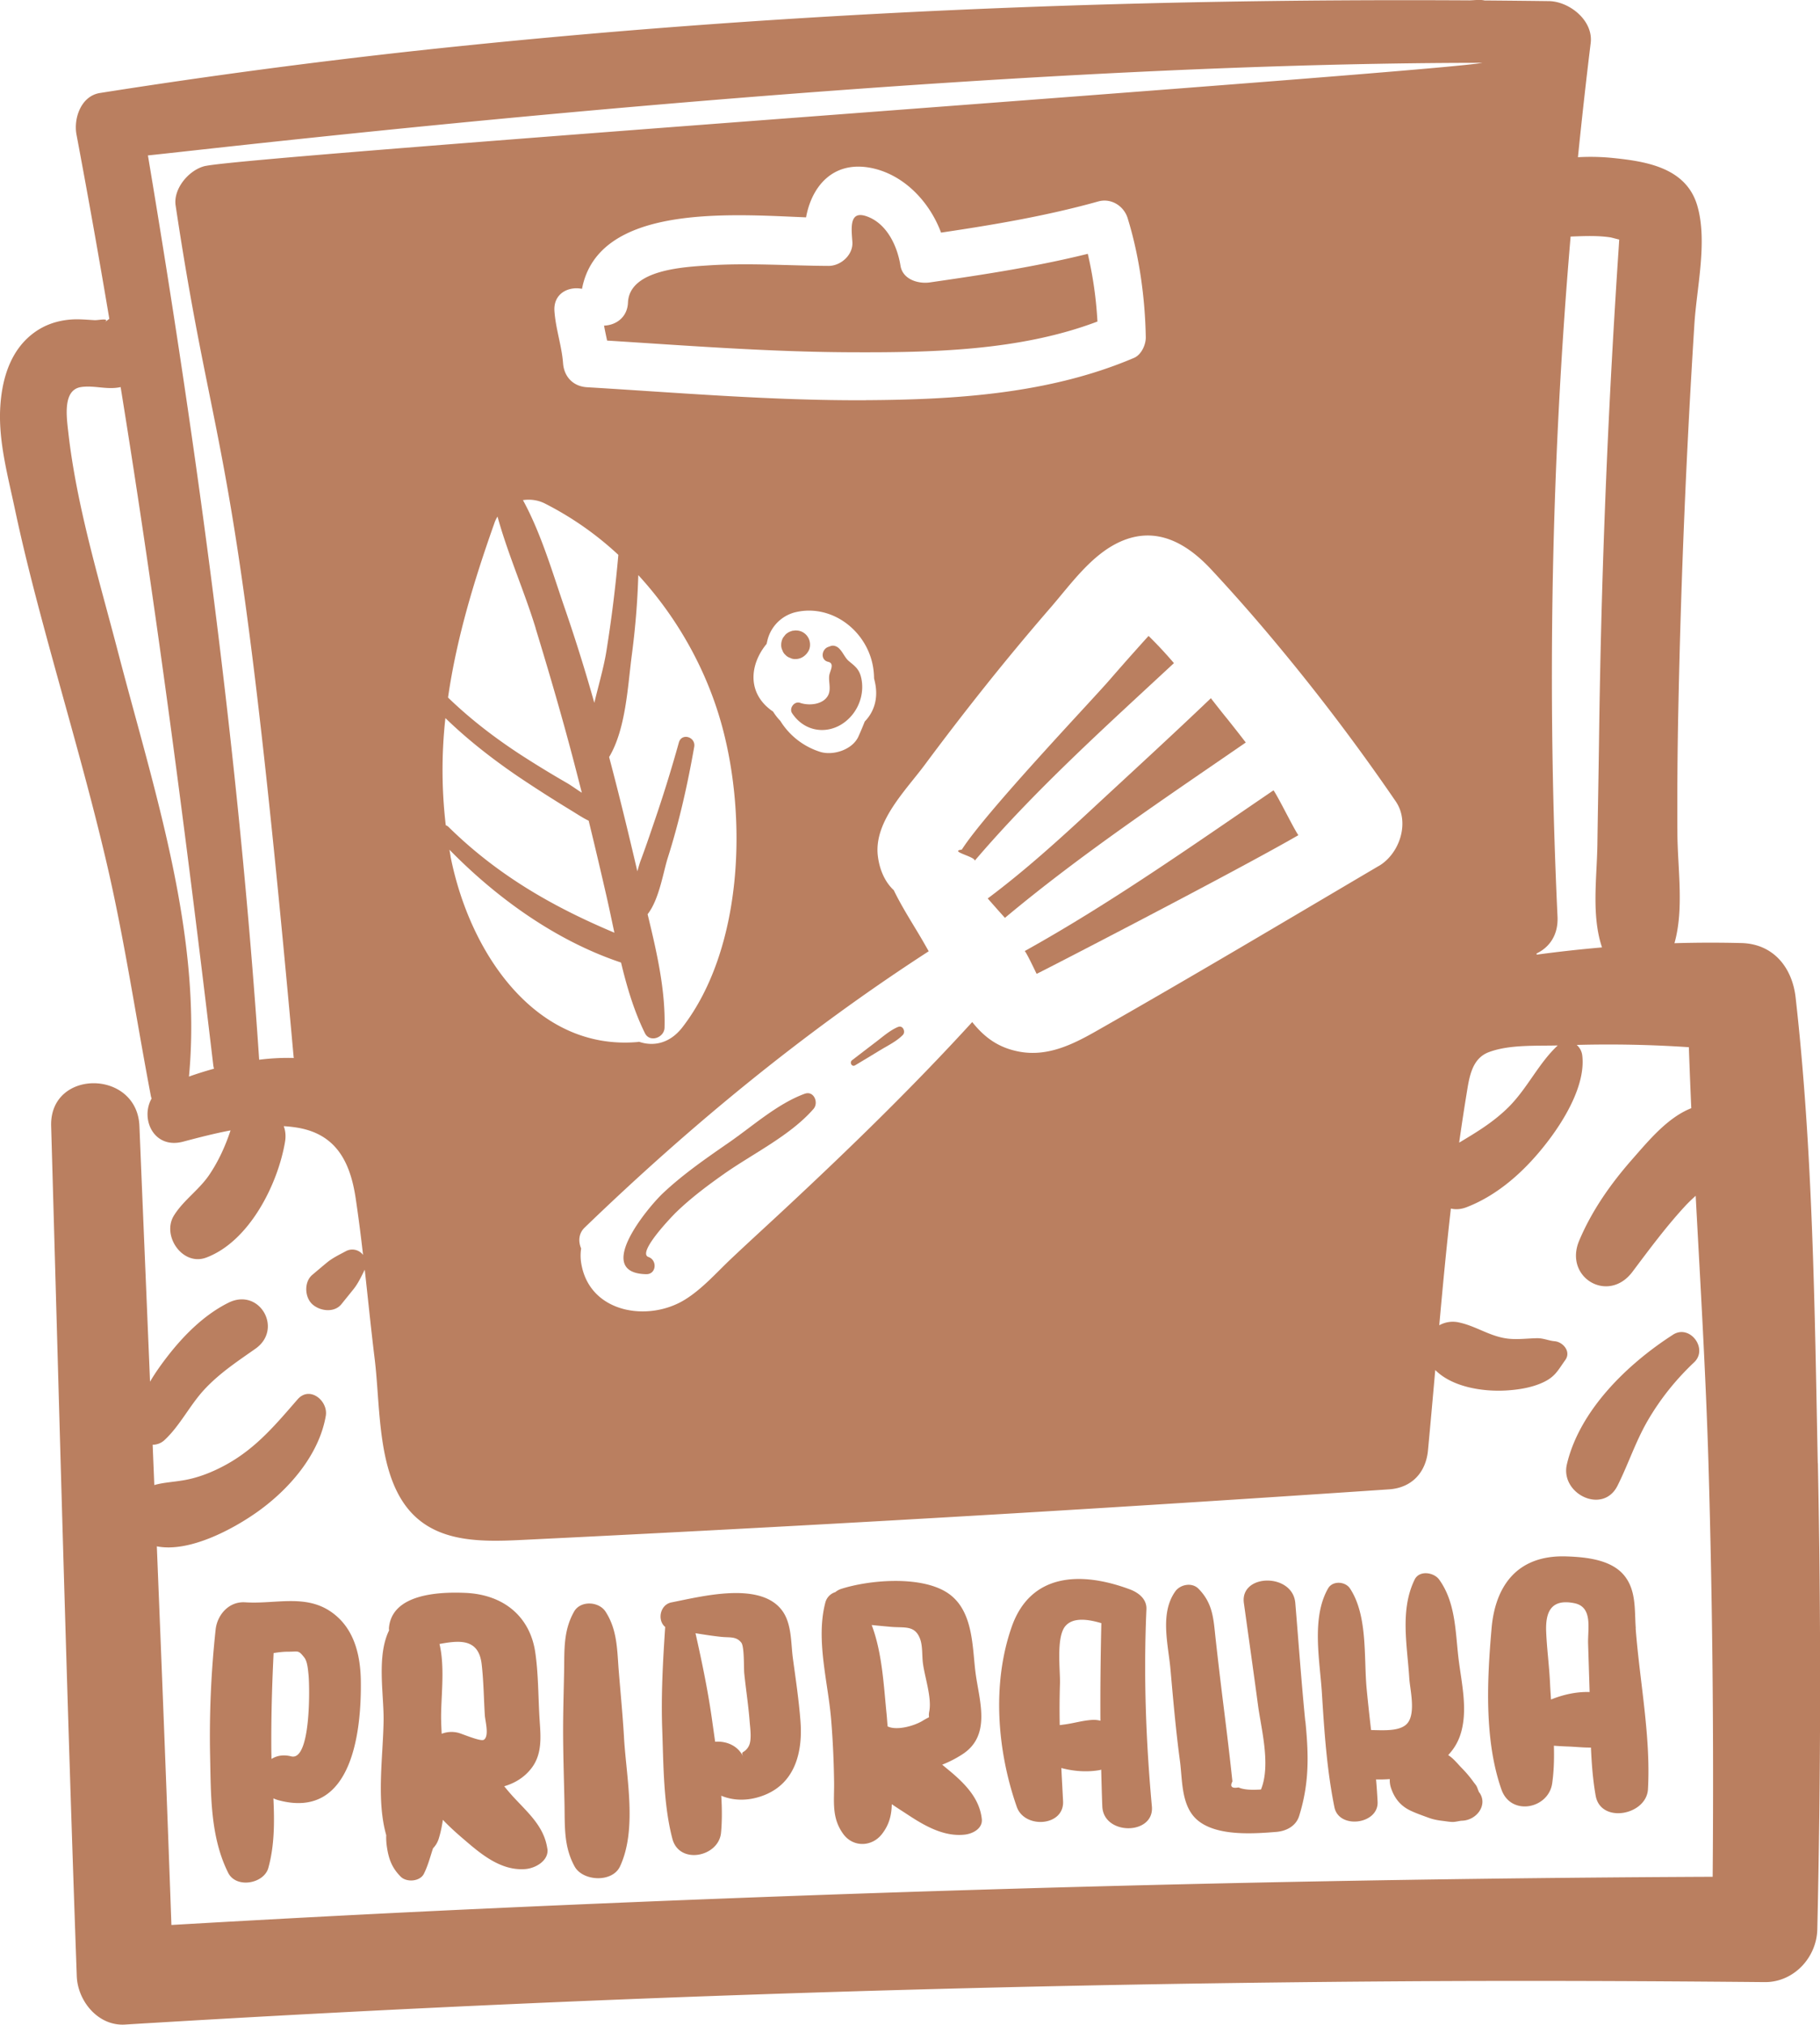
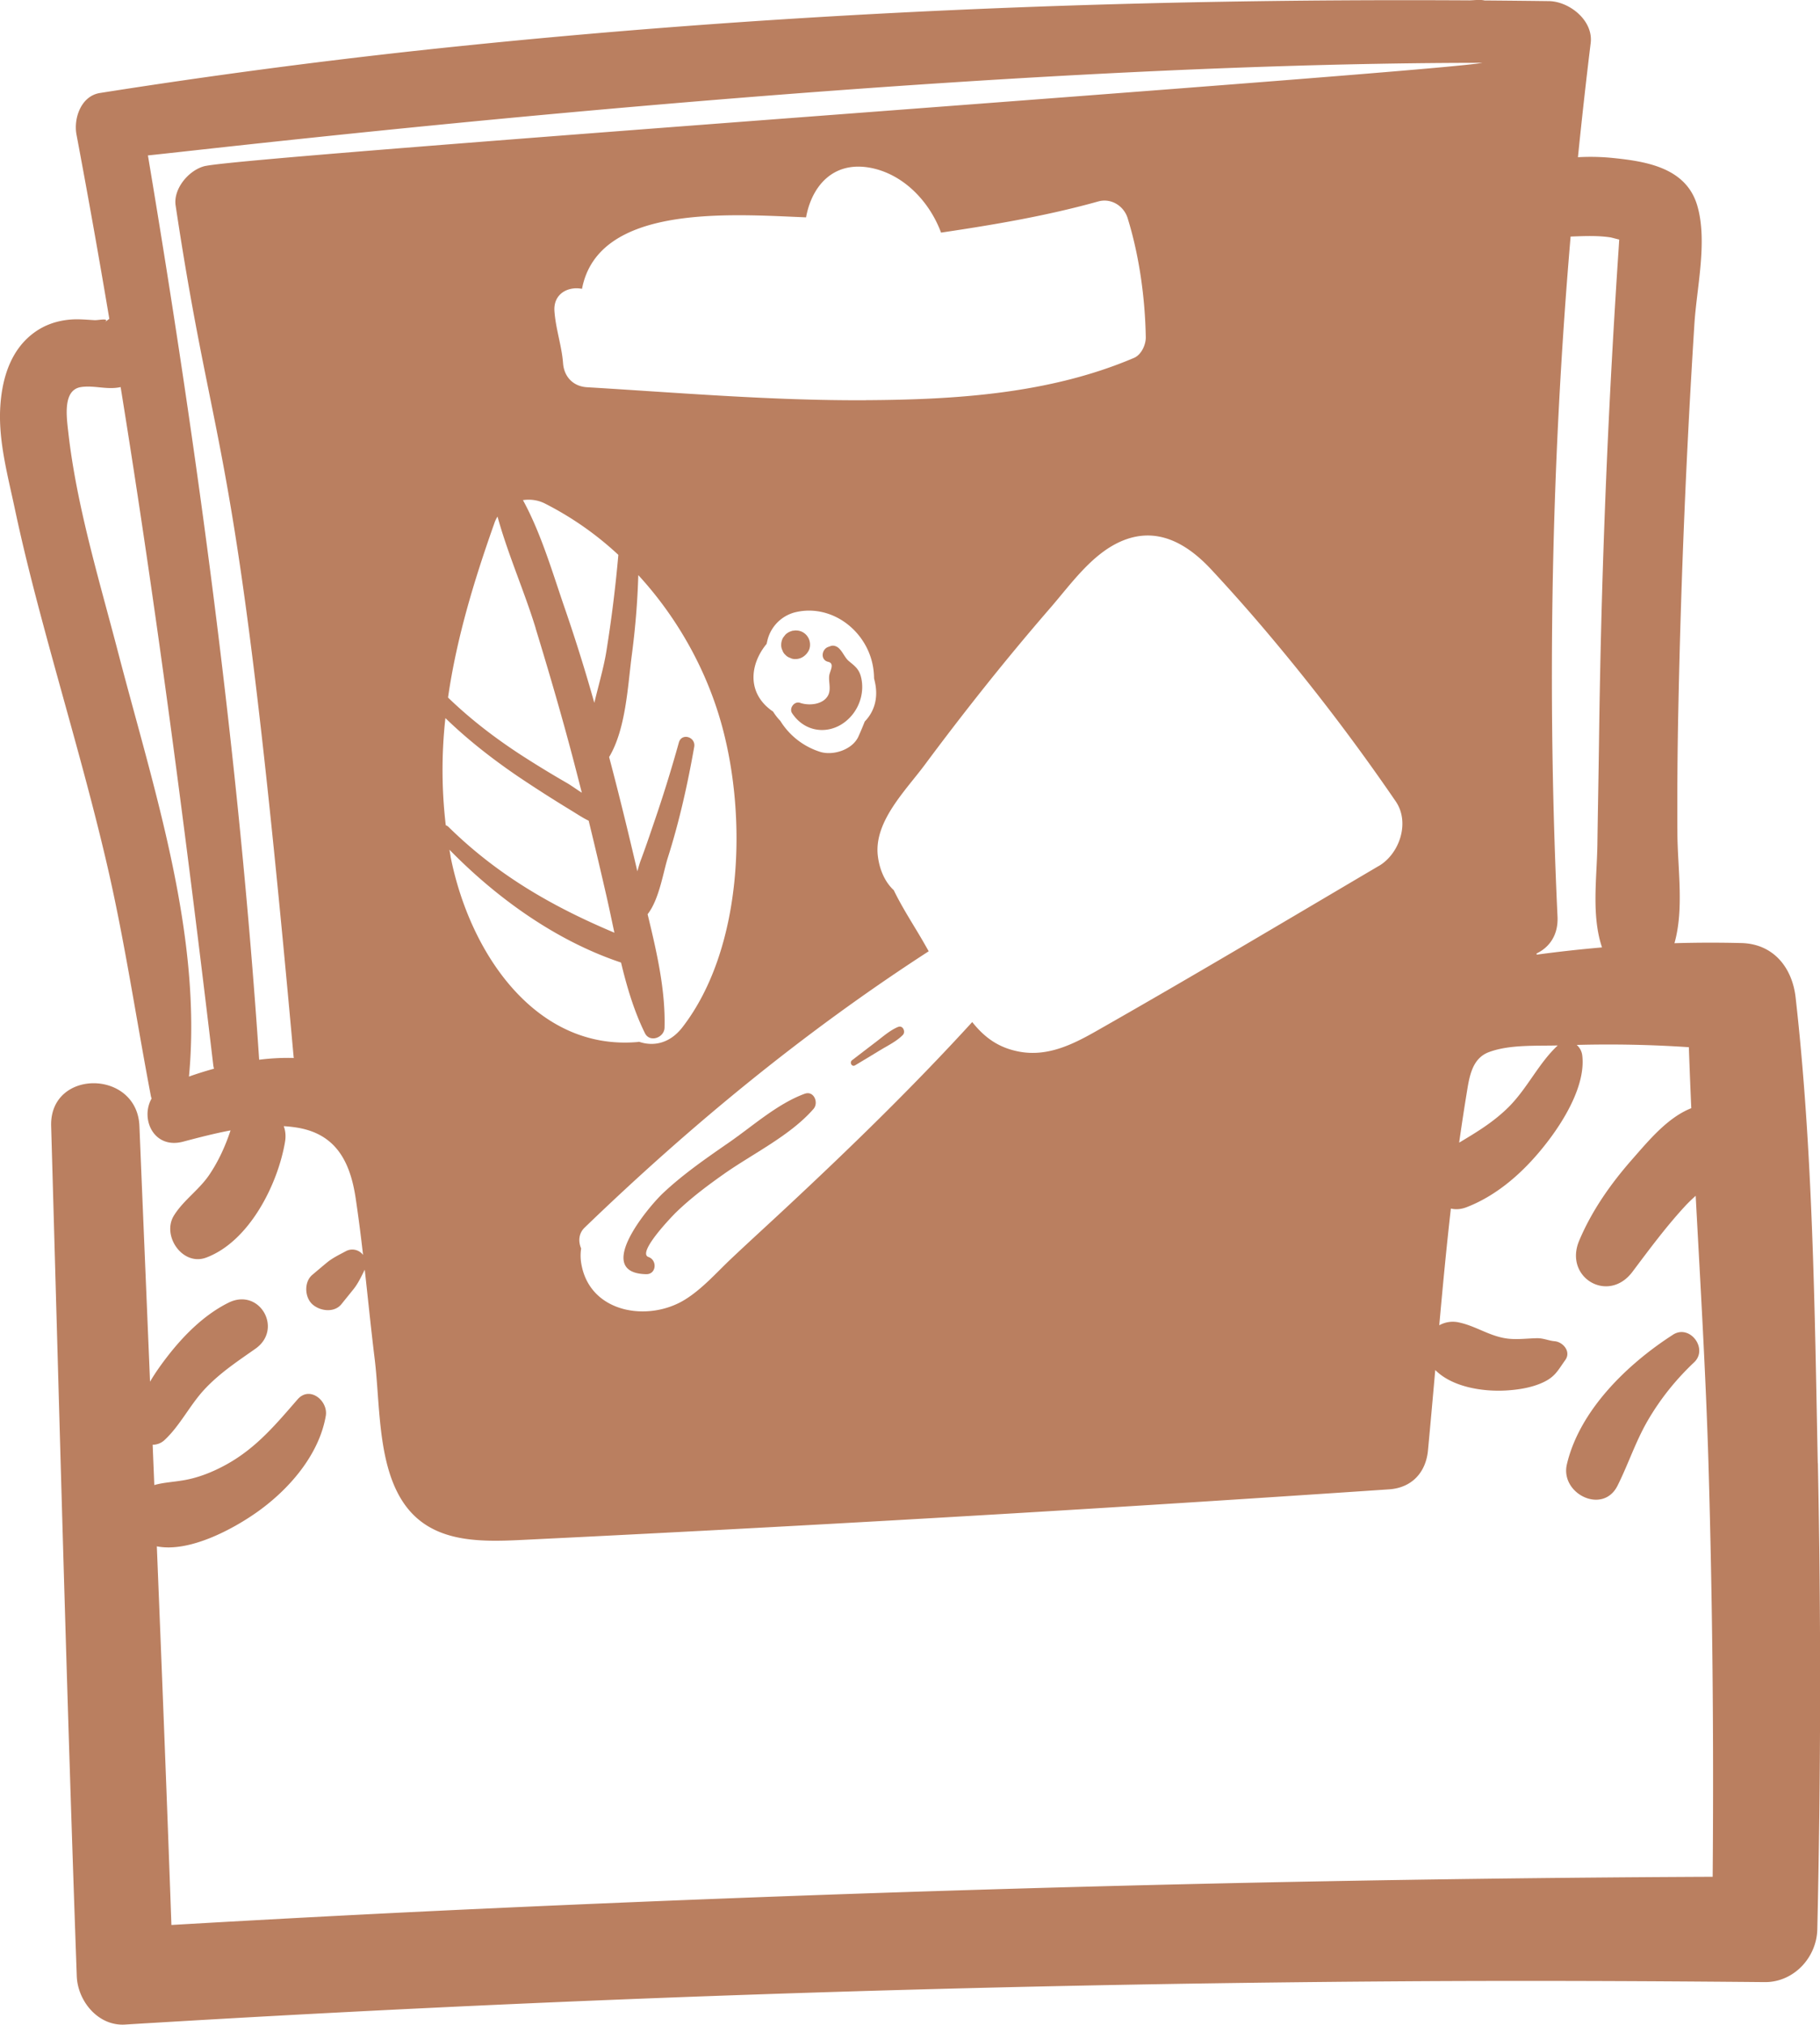
<svg xmlns="http://www.w3.org/2000/svg" width="98" height="109" fill="none">
  <g clip-path="url(#clip0_3726_1889)" fill="#BA7F60">
-     <path d="M19.429 90.488c-.017-1.236-.287-2.603-1.313-3.491-1.462-1.268-3.164-.625-4.91-.737-.918-.06-1.515.72-1.594 1.46a53.168 53.168 0 00-.299 6.824c.046 2.101.006 4.337.972 6.275.432.865 1.928.591 2.164-.26.335-1.213.332-2.48.273-3.745.076.034.159.068.25.094 4.113 1.13 4.491-4 4.457-6.42zm-3.75 4.065c-.426-.108-.784-.034-1.06.14l-.008-.423c-.014-1.758.034-3.52.122-5.278.261-.043.52-.074.784-.074.552.003.538-.109.87.317.165.208.197.656.222.885.074.642.14 4.707-.93 4.433zM29.473 99.531c-.171-1.193-1.012-1.91-1.831-2.794a13.1 13.1 0 01-.492-.574c.574-.166 1.092-.48 1.473-.98.64-.838.469-1.883.418-2.842-.06-1.116-.057-2.261-.217-3.372-.272-1.898-1.654-3.125-3.769-3.217-1.572-.068-3.937.106-4.11 1.867-.006.054 0 .103.005.154-.68 1.385-.275 3.449-.295 4.845-.026 1.938-.398 4.276.142 6.177-.009.223.005.434.043.676.096.62.267 1.082.73 1.553.318.326 1.043.272 1.254-.148.207-.417.312-.811.452-1.248.014-.042.028-.082.04-.125a1.28 1.28 0 00.306-.511c.103-.328.174-.674.225-1.022.37.388.767.742 1.109 1.033.9.774 1.99 1.719 3.32 1.619.58-.043 1.29-.471 1.2-1.1l-.003.01zm-3.426-5.869c-.17.106-1.194-.337-1.37-.377a1.47 1.47 0 00-.893.052 21.273 21.273 0 01-.03-.714c-.03-1.15.227-2.803-.089-4.119 1.08-.2 2.11-.305 2.271 1.09.105.908.114 1.836.17 2.75.02.31.254 1.127-.059 1.321v-.003zM33.6 93.52c-.07-1.188-.186-2.375-.282-3.563-.091-1.125-.069-2.2-.711-3.194-.361-.557-1.353-.611-1.697 0-.58 1.03-.515 2.058-.535 3.194-.022 1.188-.062 2.375-.053 3.563.008 1.187.048 2.375.073 3.562.026 1.2-.054 2.301.543 3.394.441.808 2.036.888 2.448 0 .935-2.012.335-4.801.213-6.956zM43.104 92.68c-.086-1.145-.259-2.29-.413-3.425-.11-.825-.05-1.893-.614-2.6-1.202-1.52-4.295-.709-5.915-.392-.634.123-.779.973-.344 1.325-.122 1.838-.227 3.668-.16 5.512.07 1.91.06 4.03.547 5.889.37 1.413 2.498.982 2.62-.326.06-.642.054-1.313.012-1.99.682.283 1.498.292 2.32-.034 1.71-.676 2.063-2.414 1.947-3.956v-.003zm-2.789 1.33c-.256.44-.458.203-.29.577-.284-.622-.924-.865-1.518-.822l-.142-1.005c-.222-1.63-.554-3.231-.915-4.836.466.075.932.149 1.401.197.435.046.793-.04 1.066.312.168.214.13 1.373.157 1.64.088.869.227 1.737.292 2.607.026.34.128 1.016-.054 1.33h.003zM51.07 95.28a22.09 22.09 0 01-.336-.279 6.08 6.08 0 001.092-.562c1.578-1.028.893-2.906.702-4.393-.182-1.433-.108-3.452-1.597-4.35-1.436-.866-4.108-.643-5.623-.163-.13.04-.239.105-.333.18a.795.795 0 00-.534.562c-.526 2.012.15 4.282.315 6.323.091 1.116.142 2.232.157 3.35.014 1.029-.15 1.908.5 2.793.532.719 1.535.688 2.072 0 .413-.526.52-1.05.535-1.613.287.197.577.38.833.548.88.58 1.95 1.222 3.098 1.09.452-.051.967-.342.916-.836-.12-1.125-.922-1.927-1.797-2.65zm-3.081-7.698c.727.063 1.27-.1 1.552.642.145.386.102.902.153 1.302.097.762.486 1.858.344 2.606-.09.468.165.183-.358.506-.44.27-1.39.545-1.885.302-.02-.205-.031-.414-.051-.62-.156-1.515-.23-3.313-.807-4.838.35.037.702.069 1.052.1zM61.731 86.631c.023-.528-.4-.882-.884-1.065-2.698-1.007-5.361-.842-6.365 1.999-1.08 3.063-.79 6.68.267 9.705.418 1.2 2.567 1.054 2.493-.308-.03-.594-.065-1.188-.093-1.781.676.18 1.395.23 2.066.111.029-.006.051-.017.08-.023.017.66.034 1.319.06 1.978.065 1.579 2.81 1.556 2.669 0-.324-3.542-.452-7.062-.293-10.616zm-2.917 5.96c-.511.03-.972.175-1.472.243-.094.012-.185.026-.279.037a41.512 41.512 0 01.012-2.223c.025-.711-.225-2.535.304-3.123.424-.474 1.228-.349 1.924-.143-.04 1.75-.06 3.5-.05 5.252a1.38 1.38 0 00-.441-.042h.002zM70.284 92.66c-.21-2.118-.36-4.239-.537-6.36-.136-1.638-2.99-1.59-2.769 0 .256 1.844.518 3.685.765 5.53.168 1.25.694 3.19.156 4.507-.44.028-.903.028-1.208-.111-.364.065-.474-.043-.33-.326l-.09-.82c-.131-1.187-.279-2.368-.427-3.556a254.37 254.37 0 01-.386-3.286c-.117-1.044-.126-1.9-.924-2.709-.358-.362-.99-.228-1.254.149-.841 1.196-.372 2.86-.253 4.205.145 1.644.29 3.288.509 4.924.14 1.036.051 2.455.975 3.206 1.03.839 2.948.71 4.207.608.574-.046 1.075-.334 1.237-.862.551-1.773.517-3.269.335-5.099h-.006zM79.656 96.505c-.06-.085-.094-.27-.174-.388-.045-.068-.102-.131-.15-.2a6.326 6.326 0 00-.606-.719c-.15-.151-.287-.317-.44-.465a1.915 1.915 0 00-.307-.249c.278-.294.5-.642.64-1.047.457-1.339.07-2.84-.089-4.2-.165-1.418-.153-2.977-1.037-4.201-.285-.394-1.07-.514-1.32 0-.801 1.641-.397 3.557-.29 5.3.04.649.413 2.07-.213 2.544-.432.328-1.216.266-1.844.257-.086-.756-.171-1.516-.242-2.272-.15-1.653.068-3.902-.895-5.353-.256-.382-.933-.425-1.177 0-.913 1.596-.441 3.894-.333 5.633.128 2.052.264 4.122.674 6.145.241 1.202 2.382.925 2.325-.288-.02-.402-.048-.805-.082-1.207.244.008.491 0 .739-.017a1.3 1.3 0 00.065.476c.182.543.503.968 1.069 1.23.313.146.654.263.98.383.254.091.495.132.765.163.154.02.313.046.47.054.17.009.423-.063.528-.066.799-.017 1.416-.85.95-1.513h-.006zM88.08 87.66c-.074-.977.043-2.065-.651-2.878-.705-.825-2.035-.96-3.107-.994-2.672-.08-3.81 1.645-4.005 3.857-.242 2.763-.407 6.023.531 8.695.51 1.447 2.539 1.04 2.732-.34.094-.662.11-1.338.091-2.02.244.02.492.033.745.042.404.014.833.063 1.25.057.038.868.103 1.733.254 2.59.27 1.524 2.74 1.056 2.817-.349.156-2.857-.447-5.81-.663-8.66h.006zm-4.563 3.833a34.766 34.766 0 01-.056-.92c-.043-.907-.168-1.812-.205-2.72-.04-.982.196-1.815 1.524-1.544 1 .206.71 1.382.733 2.164l.082 2.617c-.702-.023-1.418.135-2.078.403zM66.011 38.614c-.267-.331-.537-.676-.81-1.025-2.083 1.99-4.207 3.934-6.319 5.892-1.845 1.713-3.692 3.389-5.697 4.887.31.354.62.705.927 1.045 4.096-3.425 8.568-6.408 12.968-9.44a83.147 83.147 0 00-1.069-1.362v.003zM63.212 35.7a22.324 22.324 0 00-1.365-1.465l-.008.008c-.242.263-.478.529-.717.797-.474.53-.946 1.068-1.415 1.607-.936 1.079-6.635 7.077-7.917 9.092-.722.091.747.38.693.6 3.252-3.814 7.079-7.248 10.729-10.64zM55.179 51.2c.127.137.63 1.219.64 1.227.19-.077 10.665-5.484 14.093-7.465-.25-.35-1.086-2.066-1.339-2.415-4.392 2.99-8.76 6.075-13.397 8.653h.003zM50.067 15.204c-.622.088-1.46-.155-1.58-.902-.168-1.045-.72-2.253-1.794-2.647-.978-.36-.85.614-.796 1.37.049.697-.625 1.294-1.285 1.29-2.166-.01-4.332-.17-6.498-.025-1.28.086-4.227.223-4.3 2.001-.035.808-.663 1.219-1.289 1.239.049.268.108.537.165.805 4.352.274 8.699.61 13.06.63 4.391.02 9.167-.07 13.343-1.655a21.053 21.053 0 00-.52-3.645c-2.8.694-5.652 1.128-8.508 1.539h.002z" />
    <path d="M97.88 78.767c-.167-8.327-.258-16.788-1.193-25.07-.182-1.607-1.191-2.883-2.917-2.928a66.02 66.02 0 00-3.607.008c.52-1.835.173-4.008.159-5.877-.014-2.267.003-4.53.051-6.797a480.546 480.546 0 01.864-20.659c.125-1.972.714-4.433.16-6.357-.6-2.081-2.783-2.406-4.631-2.59a11.92 11.92 0 00-1.8-.033c.208-2.05.435-4.097.686-6.144.15-1.224-1.155-2.246-2.252-2.26a694.362 694.362 0 00-3.457-.035 1.549 1.549 0 00-.38-.028c-.142.006-.285.017-.43.023C60.29-.09 41.392.685 22.656 2.706a362.815 362.815 0 00-17.272 2.3c-1.02.16-1.43 1.365-1.265 2.239a514.132 514.132 0 011.768 9.922 2.05 2.05 0 00-.244.186c.284-.26-.33-.106-.552-.117-.426-.023-.836-.066-1.262-.035-.776.058-1.481.303-2.095.785C.5 18.954.077 20.527.008 22.038c-.08 1.767.418 3.6.782 5.313.455 2.15.998 4.279 1.57 6.402 1.117 4.16 2.342 8.29 3.33 12.484.999 4.227 1.621 8.506 2.434 12.768a.699.699 0 00.04.132c-.623 1.099.117 2.746 1.7 2.323.81-.214 1.674-.44 2.55-.605-.279.842-.648 1.656-1.146 2.392-.551.814-1.387 1.362-1.902 2.19-.67 1.081.461 2.74 1.735 2.266 2.31-.862 3.854-3.92 4.246-6.229.054-.316.023-.599-.068-.847.228.014.452.037.674.071 2.12.328 2.902 1.816 3.2 3.82.151 1.01.28 2.023.396 3.04a.726.726 0 00-.941-.192c-.341.183-.69.349-.992.594-.27.223-.535.448-.802.674-.446.377-.415 1.193 0 1.576.404.373 1.18.482 1.57 0 .218-.272.44-.543.659-.817.244-.308.404-.656.58-1.005l.017-.037c.179 1.607.34 3.217.537 4.822.284 2.335.156 5.426 1.407 7.504 1.433 2.387 4.093 2.344 6.541 2.224a2447.156 2447.156 0 0026.44-1.43c6.748-.403 13.493-.837 20.239-1.293 1.208-.083 1.973-.9 2.087-2.096.136-1.438.264-2.883.392-4.327.918.922 2.555 1.17 3.795 1.102.665-.037 1.384-.149 1.992-.428.671-.309.81-.648 1.217-1.216.321-.449-.122-.968-.574-1.008-.327-.029-.597-.168-.95-.163-.506.009-1.003.077-1.512.029-.992-.097-1.745-.677-2.689-.877a1.495 1.495 0 00-1.063.152c.188-2.096.386-4.194.625-6.283.253.06.538.045.85-.075 1.723-.667 3.153-1.978 4.281-3.428.947-1.21 2.127-3.131 1.945-4.727a.897.897 0 00-.299-.58 64.533 64.533 0 016.038.123c.037 1.093.082 2.19.13 3.283-1.284.508-2.293 1.744-3.195 2.769-1.15 1.31-2.163 2.752-2.842 4.365-.833 1.978 1.563 3.408 2.865 1.68.901-1.198 1.791-2.403 2.809-3.51.184-.203.39-.397.6-.588.255 4.795.545 9.594.688 14.393.218 7.422.29 14.844.227 22.268-22.005.097-43.999.703-65.98 1.707-5.672.26-11.343.557-17.011.888-.242-6.797-.509-13.59-.785-20.384 1.771.348 4.153-.954 5.447-1.879 1.68-1.202 3.286-3.043 3.65-5.141.142-.814-.867-1.644-1.52-.89-1.18 1.358-2.23 2.62-3.833 3.505-.702.388-1.47.7-2.26.84-.625.11-1.128.122-1.62.267-.028-.725-.06-1.447-.088-2.172a.93.93 0 00.634-.248c.836-.774 1.367-1.884 2.149-2.726.824-.885 1.774-1.508 2.752-2.196 1.503-1.059.221-3.3-1.445-2.48-1.31.648-2.419 1.761-3.306 2.909-.315.408-.642.862-.926 1.347-.19-4.587-.384-9.178-.572-13.765-.125-3.057-4.84-3.083-4.753 0 .438 15.255.833 30.513 1.38 45.765.047 1.345 1.153 2.698 2.597 2.609a1261.547 1261.547 0 0168.755-2.329c6.513-.043 13.025-.017 19.538.043 1.555.014 2.797-1.316 2.831-2.844.19-8.364.202-16.73.031-25.097l-.005.003zM10.175 57.959c.725-7.661-1.913-15.531-3.818-22.848-1.006-3.86-2.229-7.853-2.678-11.826-.096-.851-.307-2.296.683-2.447.71-.108 1.407.163 2.134 0 1.962 12.13 3.542 24.31 4.99 36.522.008.063.022.117.036.174-.46.126-.91.268-1.347.423v.002zM46.61 21.546c-5.015.026-10.006-.4-15.007-.7-.739-.045-1.23-.562-1.284-1.29-.072-.944-.396-1.846-.464-2.8-.07-.953.75-1.353 1.484-1.207.873-4.576 7.982-4.017 12.064-3.848.307-1.679 1.453-3.038 3.451-2.67 1.785.332 3.193 1.808 3.818 3.492 2.851-.423 5.688-.902 8.468-1.679.688-.191 1.373.237 1.58.902.626 2.024.939 4.294.976 6.409.005.408-.24.945-.637 1.113-4.529 1.93-9.586 2.25-14.45 2.275v.003zm-.049 17.302c-.105.268-.218.534-.335.796-.318.714-1.35 1.045-2.047.837a3.9 3.9 0 01-2.16-1.67 3.103 3.103 0 01-.392-.503 2.497 2.497 0 01-.197-.145c-1.23-.99-1.003-2.475-.15-3.5.017-.083.037-.163.057-.245a2.061 2.061 0 011.438-1.445c1.595-.41 3.2.477 3.914 1.933.262.536.37 1.076.376 1.615.036.143.068.286.088.429.11.793-.143 1.43-.592 1.895v.003zM33.296 29.87a73.27 73.27 0 01-.651 5.227c-.142.86-.418 1.798-.643 2.74a92.795 92.795 0 00-1.563-5.01c-.665-1.915-1.28-4.073-2.28-5.903.398-.06.81-.003 1.171.177a17.242 17.242 0 013.966 2.77zm-4.455 3.954c.728 2.38 1.427 4.773 2.058 7.182.145.557.288 1.113.43 1.67-.293-.186-.566-.386-.79-.517a56.585 56.585 0 01-2.485-1.516c-1.407-.916-2.729-1.93-3.929-3.091.46-3.206 1.413-6.334 2.5-9.4.042-.123.099-.237.164-.343.557 2.027 1.45 4.034 2.055 6.012l-.003.003zm-.915 7.998a75.03 75.03 0 002.865 1.83c.319.197.609.388.907.531.333 1.362.654 2.73.967 4.096.145.637.278 1.282.418 1.933-3.318-1.396-6.283-3.092-8.923-5.686a.452.452 0 00-.157-.1 25.414 25.414 0 01-.02-5.767c1.211 1.174 2.542 2.21 3.943 3.163zm-3.664 4.265c-.023-.114-.04-.228-.06-.342 2.567 2.623 5.754 4.907 9.239 6.074.315 1.313.696 2.604 1.285 3.8.261.53 1.04.245 1.057-.289.057-2.038-.426-4.105-.912-6.114.622-.788.844-2.27 1.08-3.015.625-1.964 1.072-3.965 1.43-5.994.093-.537-.68-.774-.828-.229a75.5 75.5 0 01-1.353 4.35c-.23.677-.46 1.354-.713 2.025-.04.108-.1.314-.168.553-.48-2.058-.98-4.11-1.52-6.151.9-1.502 1-3.794 1.219-5.47.19-1.444.31-2.88.352-4.324 2.07 2.252 3.662 5.05 4.492 8.067 1.398 5.072 1.111 12.1-2.118 16.277-.677.873-1.558 1.044-2.331.779-.02 0-.037.008-.057.011-5.446.491-9.054-4.693-10.1-10.005l.006-.003zm49.985.528c-5.086 2.998-10.157 6.02-15.29 8.935-1.254.71-2.573 1.336-4.049 1.07-1.15-.208-1.901-.776-2.558-1.598-3.192 3.494-6.584 6.791-10.043 10.014-.978.913-1.97 1.813-2.942 2.732-.793.75-1.572 1.644-2.513 2.215-1.95 1.185-5.031.71-5.535-1.864a2.594 2.594 0 01-.025-.908c-.157-.368-.142-.805.187-1.122 5.754-5.549 11.834-10.542 18.529-14.878l-.341-.596c-.518-.888-1.092-1.762-1.541-2.692-.506-.468-.782-1.168-.861-1.873-.202-1.838 1.52-3.511 2.54-4.89 1.084-1.459 2.193-2.9 3.327-4.319a135.29 135.29 0 013.425-4.116c1.097-1.265 2.212-2.872 3.778-3.569 1.925-.856 3.559.083 4.872 1.488a94.384 94.384 0 013.494 3.97 112.394 112.394 0 016.453 8.527c.779 1.136.207 2.82-.907 3.477v-.003zM11.075 8.93c-.884.188-1.757 1.224-1.618 2.135 2.223 14.77 3.252 11.37 6.354 45.84 0 .016.008.033.014.05a12.501 12.501 0 00-1.87.095c-1.092-16.309-3.29-32.565-5.99-48.683 3.701-.37 42.407-4.984 71.853-4.984-2.672.517-66.08 4.979-68.74 5.55l-.003-.003zm72.8 47.355c-1.012.939-1.62 2.28-2.612 3.283-.822.827-1.74 1.376-2.693 1.946.12-.85.248-1.7.387-2.549.15-.905.262-1.967 1.211-2.323 1.106-.414 2.519-.329 3.71-.36l-.003.003zm3.294-43.076c-.062.942-.125 1.884-.181 2.826a487.23 487.23 0 00-.882 23.485c-.025 1.984-.065 3.965-.093 5.946-.026 1.787-.33 3.822.25 5.538a73.639 73.639 0 00-3.522.39v-.065c.68-.325 1.174-.985 1.125-1.987a277.967 277.967 0 01.705-36.607c.737-.028 1.47-.06 2.155.046.034.005.236.06.463.117-.008.102-.011.205-.02.308v.003z" />
    <path d="M90.081 71.856c-2.427 1.559-5.023 4.05-5.71 6.974-.373 1.584 1.935 2.729 2.726 1.153.588-1.173.977-2.395 1.645-3.537.683-1.164 1.501-2.18 2.482-3.108.77-.728-.233-2.067-1.14-1.485l-.003.003zM43.334 58.88c-1.479.544-2.786 1.729-4.08 2.625-1.23.851-2.47 1.707-3.561 2.735-.754.708-3.784 4.293-.899 4.356.552.012.609-.756.125-.925-.64-.222 1.288-2.212 1.478-2.398.782-.759 1.655-1.415 2.542-2.043 1.563-1.108 3.607-2.084 4.866-3.532.29-.334.02-.996-.471-.816v-.003zM48.362 55.282c-.444.186-.827.53-1.211.822-.424.323-.844.645-1.265.968-.16.12-.02.388.162.277.452-.271.904-.543 1.353-.817.407-.245.881-.474 1.214-.816.165-.169 0-.537-.25-.431l-.003-.003zM46.374 36.499c-.102-.465-.32-.622-.662-.905-.222-.183-.318-.485-.543-.697-.11-.105-.29-.174-.44-.117l-.137.049c-.358.131-.426.7 0 .8.378.088.085.499.057.753-.037.342.11.722-.057 1.047-.264.511-1.032.574-1.51.409-.306-.109-.608.288-.429.56.788 1.184 2.323 1.184 3.221.105.458-.551.657-1.302.5-2.007v.003zM43.512 34.315a.747.747 0 00-.651-.374.324.324 0 00-.117.011.263.263 0 00-.116.02.78.78 0 00-.339.197l-.12.155a.772.772 0 00-.104.388.592.592 0 00.065.297.557.557 0 00.16.245c.068.074.15.129.247.16.09.048.19.071.295.066a.744.744 0 00.387-.106.86.86 0 00.295-.294c.145-.223.131-.54 0-.765h-.002z" />
  </g>
  <defs>
    <clipPath id="clip0_3726_1889">
      <path fill="white" d="M0 0h98v109H0z" />
    </clipPath>
  </defs>
</svg>